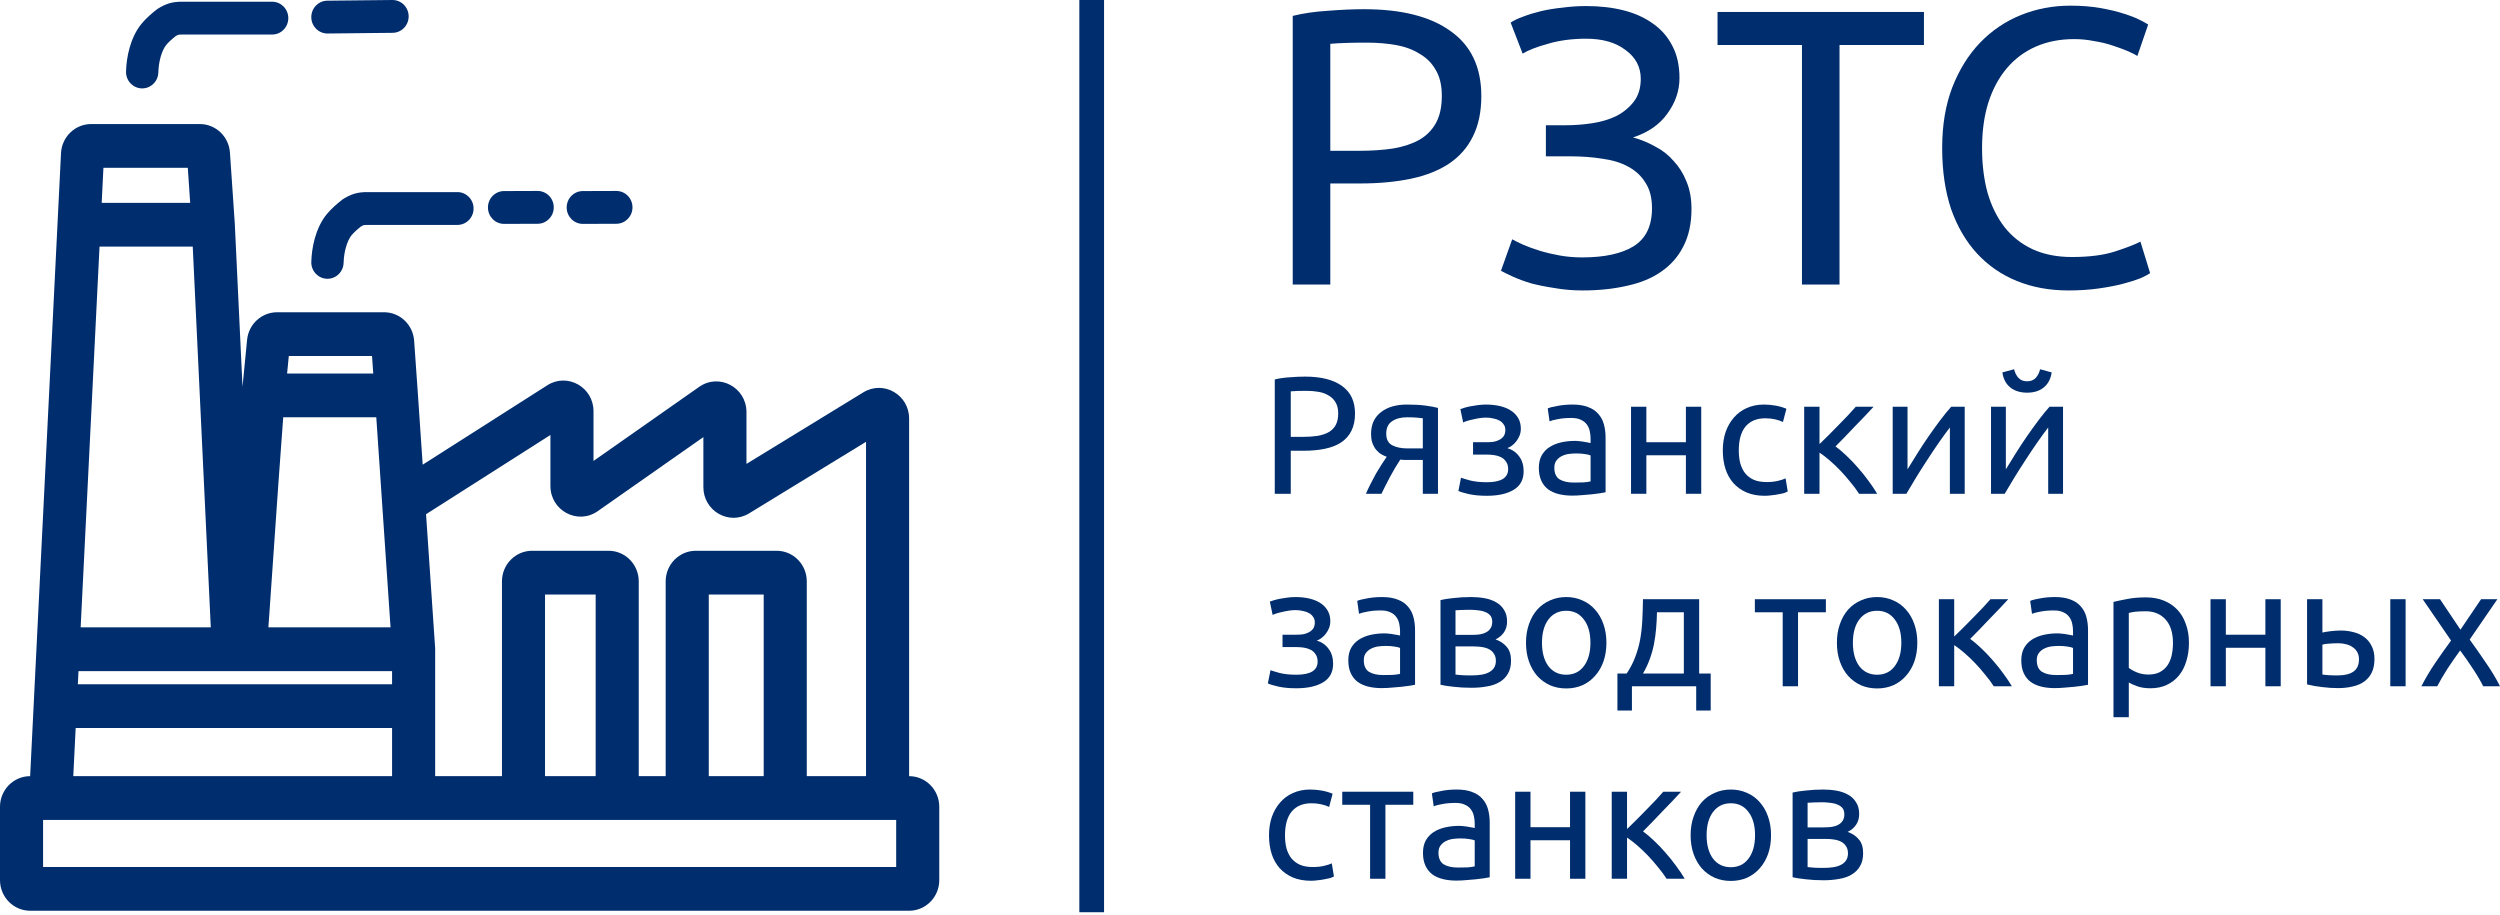
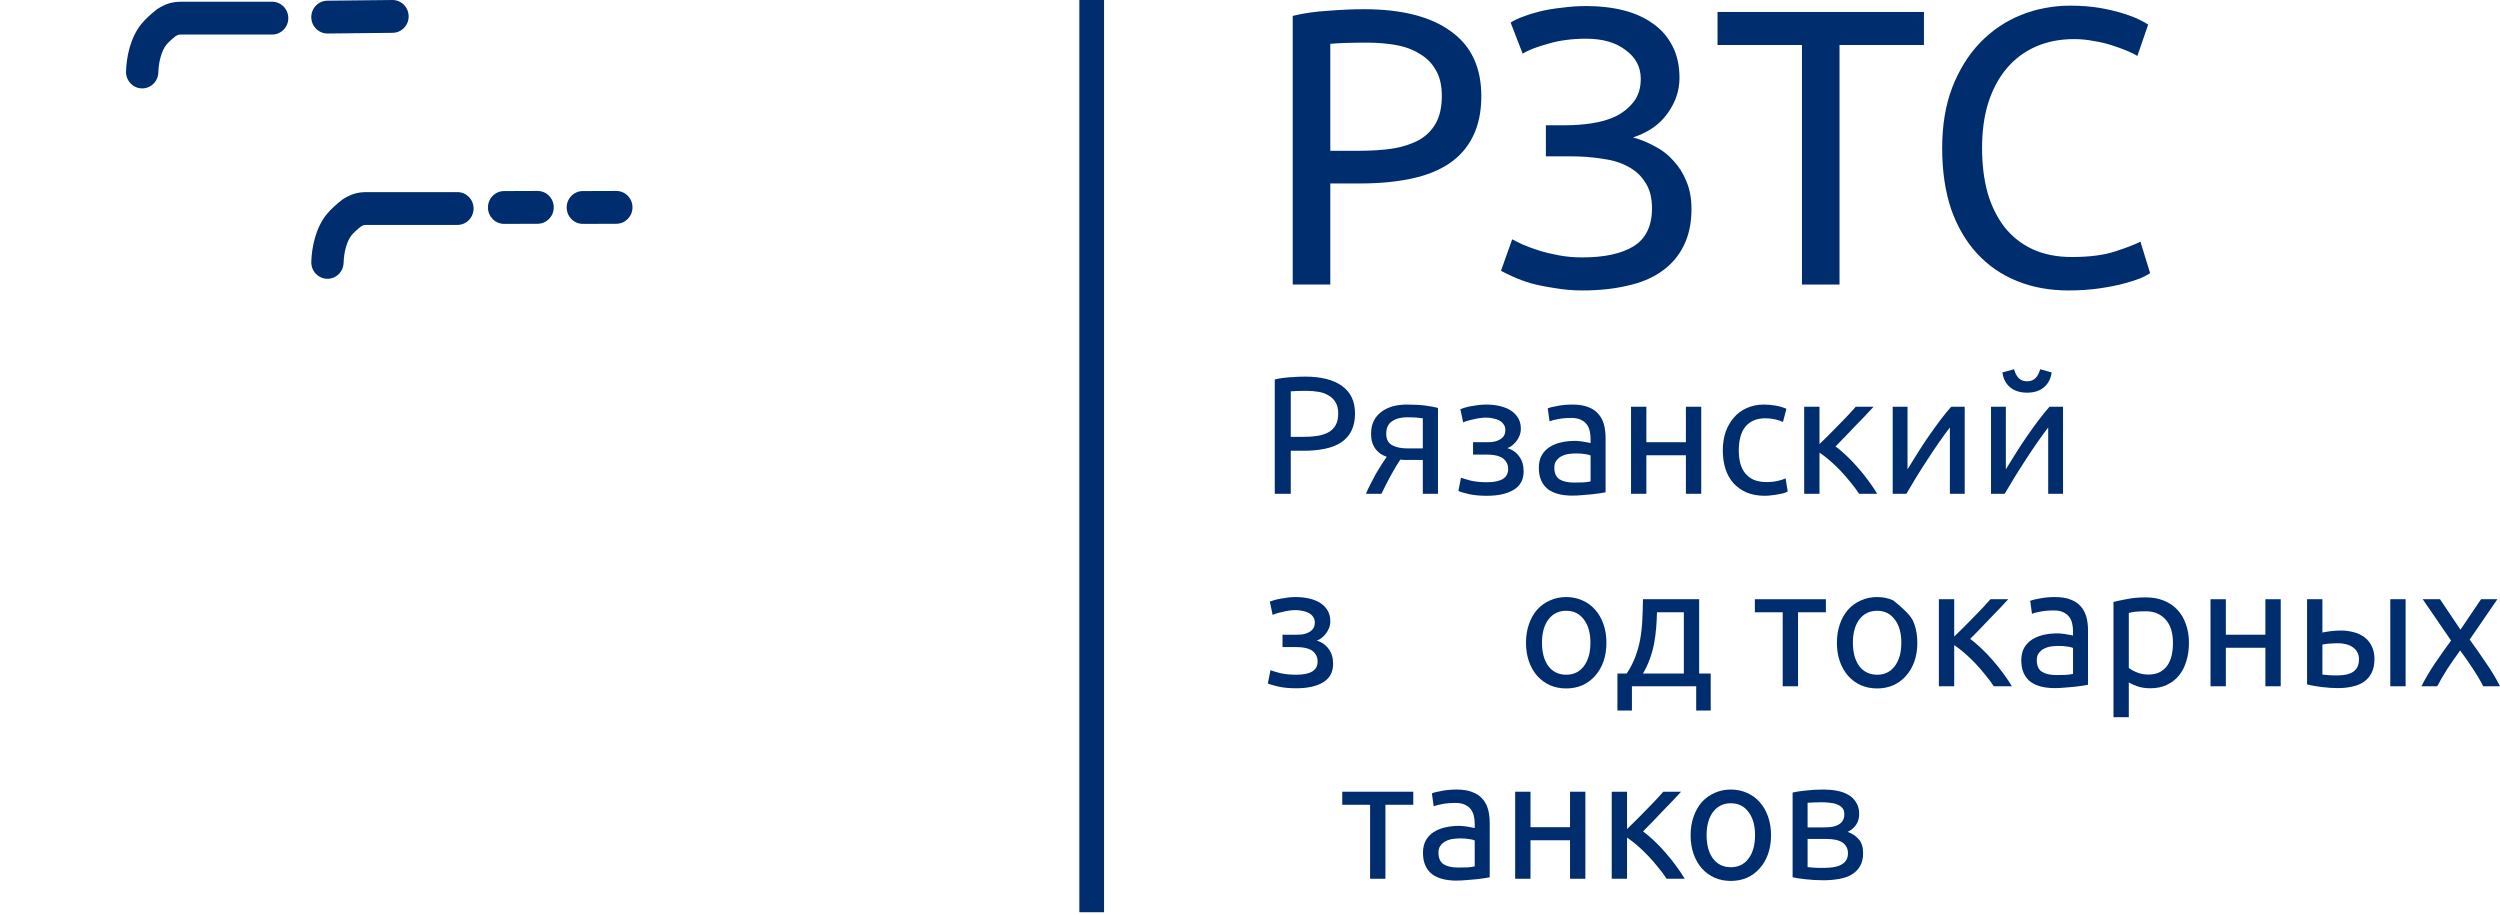
<svg xmlns="http://www.w3.org/2000/svg" width="620" height="227" viewBox="0 0 620 227" fill="none">
-   <path fill-rule="evenodd" clip-rule="evenodd" d="M15.131 37.983C15.332 33.94 18.617 30.767 22.601 30.767H49.563C53.493 30.767 56.752 33.856 57.025 37.838L58.226 55.412L60.145 95.907L61.276 84.288C61.654 80.401 64.873 77.438 68.719 77.438H95.246C99.171 77.438 102.427 80.519 102.707 84.494L103.634 97.68L104.827 115.241L135.736 95.548C140.717 92.374 147.19 96.011 147.19 101.984V114.313L173.395 95.943C178.356 92.465 185.123 96.072 185.123 102.196V115.045L214.119 97.295C219.105 94.243 225.46 97.89 225.46 103.802V192.488C229.591 192.488 232.94 195.889 232.94 200.085V218.265C232.94 222.461 229.591 225.863 225.46 225.863H7.48C3.349 225.863 0 222.461 0 218.265V200.085C0 195.891 3.346 192.49 7.475 192.488L15.131 37.983ZM18.174 192.488H97.236V180.548H18.765L18.174 192.488ZM19.303 169.695H97.236V166.439H19.464L19.303 169.695ZM20.002 155.585H52.276L47.801 61.158H24.682L20.002 155.585ZM25.219 50.304H47.166L46.572 41.621H25.65L25.219 50.304ZM66.558 155.585H96.855L93.318 103.487H70.239C69.464 113.615 68.663 125.248 67.898 136.365L67.898 136.367C67.519 141.875 67.149 147.256 66.794 152.265C66.715 153.391 66.636 154.499 66.558 155.585ZM71.201 92.633H92.567L92.262 88.292H71.624L71.201 92.633ZM107.922 192.488H124.484V144.189C124.484 139.992 127.833 136.591 131.963 136.591H150.93C155.061 136.591 158.41 139.992 158.41 144.189V192.488H165.088V144.189C165.088 139.993 168.437 136.591 172.568 136.591H192.603C196.733 136.591 200.082 139.992 200.082 144.189V192.488H214.775V109.566L185.778 127.316C180.793 130.368 174.438 126.721 174.438 120.809V108.399L148.233 126.769C143.271 130.247 136.505 126.64 136.505 120.516V107.87L105.66 127.522L107.922 160.825V192.488ZM189.397 192.488V147.445H175.773V192.488H189.397ZM147.724 192.488V147.445H135.169V192.488H147.724ZM10.685 203.341V215.009H222.254V203.341H10.685Z" fill="#002D6D" />
  <path d="M101.344 4.028C101.321 1.78 99.509 -0.023 97.296 0L81.166 0.171C78.954 0.195 77.178 2.036 77.201 4.284C77.225 6.532 79.037 8.335 81.25 8.311L97.379 8.14C99.592 8.117 101.368 6.275 101.344 4.028Z" fill="#002D6D" />
  <path d="M44.214 8.639C44.132 8.664 43.967 8.723 43.552 8.967C42.658 9.667 41.684 10.574 41.243 11.12C40.09 12.546 39.337 15.303 39.267 17.963C39.208 20.21 37.367 21.983 35.154 21.923C32.942 21.863 31.197 19.992 31.256 17.745C31.348 14.25 32.279 9.379 35.051 5.952C36.085 4.674 37.709 3.241 38.91 2.327L39.075 2.201L39.252 2.093C40.041 1.612 40.911 1.141 41.953 0.83C43.013 0.513 44.027 0.427 45.054 0.427L67.493 0.427C69.706 0.427 71.5 2.249 71.5 4.497C71.5 6.745 69.706 8.567 67.493 8.567L45.054 8.567C44.478 8.567 44.289 8.617 44.214 8.639Z" fill="#002D6D" />
  <path d="M133.338 55.496C135.551 55.488 137.339 53.66 137.331 51.412C137.324 49.164 135.524 47.348 133.311 47.355L125.004 47.384C122.791 47.391 121.004 49.22 121.011 51.467C121.018 53.715 122.818 55.531 125.031 55.524L133.338 55.496Z" fill="#002D6D" />
  <path d="M152.863 55.496C155.076 55.488 156.864 53.66 156.857 51.412C156.85 49.164 155.05 47.348 152.837 47.355L144.53 47.384C142.317 47.391 140.529 49.22 140.537 51.467C140.544 53.715 142.344 55.531 144.557 55.524L152.863 55.496Z" fill="#002D6D" />
  <path d="M90.161 55.853C90.079 55.878 89.914 55.937 89.499 56.181C88.605 56.88 87.631 57.788 87.19 58.333C86.036 59.76 85.284 62.517 85.214 65.176C85.155 67.423 83.313 69.196 81.101 69.136C78.889 69.076 77.144 67.206 77.203 64.959C77.294 61.464 78.226 56.593 80.998 53.166C82.031 51.888 83.656 50.455 84.856 49.54L85.022 49.414L85.199 49.306C85.987 48.826 86.858 48.355 87.9 48.044C88.96 47.727 89.974 47.641 91.001 47.641L113.44 47.641C115.653 47.641 117.447 49.463 117.447 51.711C117.447 53.959 115.653 55.781 113.44 55.781L91.001 55.781C90.425 55.781 90.236 55.831 90.161 55.853Z" fill="#002D6D" />
  <path d="M338.269 2.283C347.616 2.283 354.787 4.104 359.781 7.746C364.839 11.323 367.368 16.688 367.368 23.841C367.368 27.744 366.664 31.093 365.255 33.889C363.91 36.621 361.926 38.864 359.301 40.62C356.74 42.311 353.603 43.547 349.889 44.327C346.176 45.108 341.982 45.498 337.308 45.498H329.914V70.568H320.598V3.941C323.223 3.291 326.136 2.868 329.337 2.673C332.603 2.413 335.58 2.283 338.269 2.283ZM339.037 10.575C335.068 10.575 332.026 10.672 329.914 10.867V37.401H336.924C340.125 37.401 343.007 37.206 345.568 36.816C348.129 36.361 350.273 35.645 352.002 34.67C353.795 33.629 355.171 32.231 356.132 30.475C357.092 28.719 357.572 26.475 357.572 23.744C357.572 21.143 357.06 18.997 356.036 17.306C355.075 15.615 353.731 14.282 352.002 13.306C350.337 12.266 348.385 11.55 346.144 11.16C343.903 10.77 341.534 10.575 339.037 10.575Z" fill="#002D6D" />
  <path d="M383.38 31.06H388.374C390.486 31.06 392.631 30.898 394.808 30.573C396.985 30.247 398.97 29.662 400.762 28.817C402.555 27.906 404.027 26.703 405.18 25.207C406.332 23.711 406.909 21.826 406.909 19.549C406.909 16.623 405.66 14.249 403.163 12.428C400.73 10.542 397.465 9.599 393.367 9.599C389.846 9.599 386.677 10.022 383.86 10.867C381.043 11.648 378.962 12.461 377.617 13.306L374.64 5.6C375.409 5.079 376.433 4.592 377.713 4.136C379.058 3.616 380.531 3.161 382.131 2.771C383.796 2.38 385.588 2.088 387.509 1.893C389.43 1.633 391.415 1.503 393.463 1.503C396.793 1.503 399.866 1.86 402.683 2.576C405.5 3.291 407.933 4.396 409.982 5.892C412.031 7.323 413.631 9.176 414.784 11.453C415.936 13.664 416.512 16.298 416.512 19.354C416.512 22.476 415.52 25.402 413.535 28.134C411.614 30.865 408.765 32.849 404.988 34.084C406.909 34.605 408.733 35.352 410.462 36.328C412.255 37.238 413.791 38.441 415.072 39.937C416.416 41.368 417.473 43.059 418.241 45.01C419.073 46.961 419.489 49.237 419.489 51.838C419.489 55.415 418.817 58.504 417.473 61.106C416.192 63.642 414.367 65.723 411.999 67.349C409.694 68.975 406.877 70.145 403.547 70.861C400.218 71.641 396.537 72.031 392.503 72.031C390.07 72.031 387.765 71.836 385.588 71.446C383.412 71.121 381.459 70.731 379.73 70.275C378.002 69.755 376.497 69.202 375.217 68.617C373.936 68.032 372.944 67.544 372.239 67.154L375.024 59.35C375.729 59.74 376.657 60.195 377.81 60.715C379.026 61.236 380.37 61.724 381.843 62.179C383.316 62.634 384.948 63.024 386.741 63.349C388.534 63.675 390.422 63.837 392.407 63.837C397.849 63.837 402.075 62.927 405.084 61.106C408.157 59.22 409.694 56.066 409.694 51.643C409.694 49.042 409.149 46.928 408.061 45.303C407.037 43.612 405.596 42.279 403.739 41.303C401.947 40.328 399.802 39.677 397.305 39.352C394.872 38.962 392.215 38.767 389.334 38.767H383.38V31.06Z" fill="#002D6D" />
  <path d="M477.137 2.966V11.16H456.201V70.568H446.885V11.16H425.949V2.966H477.137Z" fill="#002D6D" />
  <path d="M512.967 72.031C508.293 72.031 504.035 71.251 500.194 69.69C496.352 68.129 493.055 65.853 490.302 62.862C487.549 59.87 485.404 56.196 483.868 51.838C482.395 47.416 481.659 42.376 481.659 36.718C481.659 31.06 482.491 26.053 484.156 21.695C485.884 17.273 488.189 13.566 491.07 10.575C493.951 7.583 497.313 5.307 501.154 3.746C504.996 2.185 509.093 1.405 513.447 1.405C516.2 1.405 518.665 1.6 520.842 1.99C523.082 2.38 525.003 2.836 526.604 3.356C528.268 3.876 529.613 4.396 530.637 4.917C531.662 5.437 532.366 5.827 532.75 6.087L530.061 13.891C529.485 13.501 528.653 13.079 527.564 12.623C526.476 12.168 525.227 11.713 523.819 11.258C522.474 10.802 520.97 10.445 519.305 10.184C517.704 9.859 516.072 9.697 514.407 9.697C510.886 9.697 507.717 10.315 504.9 11.55C502.082 12.786 499.682 14.574 497.697 16.916C495.712 19.257 494.175 22.118 493.087 25.5C492.063 28.817 491.55 32.556 491.55 36.718C491.55 40.75 491.999 44.425 492.895 47.741C493.855 51.058 495.264 53.919 497.121 56.326C498.977 58.667 501.282 60.488 504.035 61.788C506.852 63.089 510.118 63.739 513.831 63.739C518.121 63.739 521.674 63.284 524.491 62.374C527.308 61.463 529.421 60.65 530.829 59.935L533.23 67.739C532.782 68.064 531.982 68.487 530.829 69.007C529.677 69.463 528.236 69.918 526.508 70.373C524.779 70.828 522.762 71.218 520.457 71.544C518.153 71.869 515.656 72.031 512.967 72.031Z" fill="#002D6D" />
  <path d="M323.663 93.399C327.641 93.399 330.692 94.174 332.817 95.724C334.97 97.246 336.046 99.529 336.046 102.573C336.046 104.233 335.746 105.659 335.147 106.849C334.575 108.011 333.73 108.966 332.613 109.713C331.523 110.432 330.188 110.958 328.608 111.29C327.028 111.622 325.244 111.788 323.255 111.788H320.108V122.457H316.144V94.105C317.261 93.828 318.501 93.648 319.863 93.565C321.252 93.454 322.519 93.399 323.663 93.399ZM323.99 96.927C322.301 96.927 321.007 96.969 320.108 97.052V108.343H323.091C324.453 108.343 325.679 108.26 326.769 108.094C327.859 107.9 328.772 107.596 329.507 107.181C330.27 106.738 330.856 106.143 331.265 105.396C331.673 104.649 331.878 103.694 331.878 102.531C331.878 101.425 331.66 100.511 331.224 99.792C330.815 99.072 330.243 98.505 329.507 98.09C328.799 97.647 327.968 97.343 327.014 97.177C326.061 97.01 325.053 96.927 323.99 96.927Z" fill="#002D6D" />
  <path d="M349.548 114.071C349.14 114.071 348.744 114.071 348.363 114.071C347.982 114.044 347.614 114.016 347.26 113.988C346.388 115.317 345.543 116.742 344.726 118.264C343.936 119.758 343.227 121.156 342.601 122.457H338.759C339.086 121.654 339.468 120.838 339.904 120.007C340.34 119.15 340.775 118.319 341.211 117.517C341.675 116.714 342.138 115.953 342.601 115.234C343.064 114.514 343.5 113.864 343.909 113.283C343.146 113.006 342.519 112.674 342.029 112.286C341.538 111.871 341.143 111.415 340.844 110.917C340.544 110.418 340.326 109.893 340.19 109.339C340.081 108.758 340.026 108.177 340.026 107.596C340.026 106.378 340.244 105.313 340.68 104.399C341.143 103.486 341.77 102.739 342.56 102.158C343.35 101.549 344.276 101.092 345.339 100.788C346.429 100.484 347.614 100.331 348.894 100.331C350.692 100.331 352.218 100.414 353.471 100.58C354.725 100.746 355.774 100.94 356.618 101.162V122.457H352.858V114.071H349.548ZM352.858 103.735C352.559 103.68 352.055 103.625 351.346 103.569C350.665 103.514 349.875 103.486 348.976 103.486C347.423 103.486 346.17 103.818 345.216 104.482C344.263 105.119 343.786 106.143 343.786 107.554C343.786 108.938 344.276 109.893 345.257 110.418C346.238 110.944 347.505 111.207 349.058 111.207H352.858V103.735Z" fill="#002D6D" />
  <path d="M368.545 100.331C369.771 100.331 370.915 100.456 371.978 100.705C373.04 100.954 373.953 101.328 374.716 101.826C375.479 102.324 376.078 102.947 376.514 103.694C376.95 104.441 377.168 105.313 377.168 106.309C377.168 106.945 377.059 107.527 376.841 108.052C376.623 108.578 376.351 109.049 376.024 109.464C375.697 109.879 375.329 110.239 374.92 110.543C374.539 110.82 374.171 111.013 373.817 111.124C375.07 111.512 376.051 112.203 376.759 113.2C377.495 114.168 377.863 115.4 377.863 116.894C377.863 118.942 377.045 120.464 375.411 121.46C373.776 122.457 371.556 122.955 368.749 122.955C367.033 122.955 365.548 122.816 364.295 122.54C363.069 122.263 362.197 122 361.679 121.751L362.333 118.472C362.769 118.638 363.546 118.873 364.663 119.177C365.807 119.454 367.169 119.592 368.749 119.592C370.466 119.592 371.774 119.329 372.673 118.804C373.572 118.25 374.021 117.434 374.021 116.355C374.021 115.58 373.844 114.957 373.49 114.487C373.163 113.988 372.741 113.615 372.223 113.366C371.705 113.117 371.147 112.951 370.548 112.868C369.948 112.785 369.39 112.743 368.872 112.743H365.317V109.671H368.749C369.24 109.671 369.744 109.644 370.261 109.588C370.806 109.505 371.297 109.353 371.733 109.132C372.196 108.91 372.577 108.606 372.877 108.218C373.177 107.803 373.326 107.264 373.326 106.6C373.326 106.074 373.19 105.631 372.918 105.271C372.673 104.884 372.332 104.565 371.896 104.316C371.46 104.067 370.943 103.887 370.343 103.777C369.771 103.638 369.172 103.569 368.545 103.569C368.055 103.569 367.523 103.611 366.951 103.694C366.379 103.777 365.821 103.887 365.276 104.026C364.731 104.137 364.24 104.261 363.805 104.399C363.369 104.538 363.055 104.662 362.865 104.773L362.17 101.452C362.388 101.369 362.728 101.258 363.192 101.12C363.655 100.982 364.172 100.857 364.744 100.746C365.344 100.636 365.97 100.539 366.624 100.456C367.278 100.373 367.918 100.331 368.545 100.331Z" fill="#002D6D" />
  <path d="M390.337 119.675C391.237 119.675 392.027 119.662 392.708 119.634C393.416 119.579 394.002 119.496 394.465 119.385V112.951C394.193 112.812 393.743 112.702 393.116 112.619C392.517 112.508 391.781 112.453 390.91 112.453C390.337 112.453 389.724 112.494 389.071 112.577C388.444 112.66 387.858 112.84 387.313 113.117C386.796 113.366 386.36 113.726 386.006 114.196C385.651 114.639 385.474 115.234 385.474 115.981C385.474 117.365 385.91 118.333 386.782 118.887C387.654 119.412 388.839 119.675 390.337 119.675ZM390.011 100.331C391.536 100.331 392.817 100.539 393.852 100.954C394.915 101.341 395.759 101.909 396.386 102.656C397.04 103.376 397.503 104.247 397.775 105.271C398.048 106.267 398.184 107.374 398.184 108.592V122.083C397.857 122.138 397.394 122.221 396.794 122.332C396.222 122.415 395.568 122.498 394.833 122.581C394.097 122.664 393.294 122.733 392.422 122.789C391.577 122.872 390.733 122.913 389.888 122.913C388.689 122.913 387.586 122.789 386.578 122.54C385.57 122.291 384.698 121.903 383.962 121.377C383.227 120.824 382.655 120.104 382.246 119.219C381.837 118.333 381.633 117.268 381.633 116.022C381.633 114.832 381.864 113.809 382.328 112.951C382.818 112.093 383.472 111.401 384.289 110.875C385.107 110.349 386.06 109.962 387.15 109.713C388.24 109.464 389.384 109.339 390.583 109.339C390.964 109.339 391.359 109.367 391.768 109.422C392.176 109.45 392.558 109.505 392.912 109.588C393.294 109.644 393.62 109.699 393.893 109.754C394.165 109.81 394.356 109.851 394.465 109.879V108.8C394.465 108.163 394.397 107.54 394.261 106.932C394.124 106.295 393.879 105.742 393.525 105.271C393.171 104.773 392.681 104.386 392.054 104.109C391.455 103.804 390.664 103.652 389.684 103.652C388.43 103.652 387.327 103.749 386.373 103.943C385.447 104.109 384.752 104.289 384.289 104.482L383.84 101.286C384.33 101.065 385.147 100.857 386.292 100.663C387.436 100.442 388.676 100.331 390.011 100.331Z" fill="#002D6D" />
  <path d="M421.905 122.457H418.105V112.909H408.297V122.457H404.496V100.871H408.297V109.671H418.105V100.871H421.905V122.457Z" fill="#002D6D" />
  <path d="M437.677 122.955C435.961 122.955 434.449 122.678 433.141 122.125C431.861 121.571 430.771 120.796 429.872 119.8C429 118.804 428.346 117.628 427.91 116.272C427.474 114.888 427.256 113.366 427.256 111.705C427.256 110.045 427.488 108.523 427.951 107.139C428.441 105.755 429.123 104.565 429.994 103.569C430.866 102.545 431.929 101.757 433.182 101.203C434.462 100.622 435.879 100.331 437.432 100.331C438.386 100.331 439.339 100.414 440.293 100.58C441.246 100.746 442.159 101.009 443.031 101.369L442.173 104.649C441.6 104.372 440.933 104.15 440.17 103.984C439.435 103.818 438.644 103.735 437.8 103.735C435.675 103.735 434.04 104.413 432.896 105.769C431.779 107.125 431.22 109.104 431.22 111.705C431.22 112.868 431.343 113.933 431.588 114.902C431.861 115.87 432.269 116.7 432.814 117.392C433.386 118.084 434.108 118.624 434.98 119.011C435.852 119.371 436.914 119.551 438.168 119.551C439.176 119.551 440.088 119.454 440.906 119.26C441.723 119.067 442.363 118.859 442.826 118.638L443.358 121.875C443.14 122.014 442.826 122.152 442.418 122.291C442.009 122.401 441.546 122.498 441.028 122.581C440.511 122.692 439.952 122.775 439.353 122.83C438.781 122.913 438.222 122.955 437.677 122.955Z" fill="#002D6D" />
  <path d="M455.203 110.709C456.047 111.318 456.96 112.093 457.941 113.034C458.922 113.947 459.875 114.943 460.801 116.022C461.755 117.102 462.64 118.209 463.458 119.343C464.275 120.45 464.97 121.488 465.542 122.457H461.047C460.447 121.516 459.739 120.561 458.922 119.592C458.131 118.596 457.3 117.641 456.429 116.728C455.557 115.815 454.671 114.971 453.772 114.196C452.873 113.421 452.029 112.771 451.239 112.245V122.457H447.438V100.871H451.239V110.128C451.892 109.491 452.642 108.758 453.486 107.928C454.331 107.07 455.175 106.212 456.02 105.354C456.892 104.469 457.696 103.638 458.431 102.864C459.167 102.061 459.766 101.397 460.229 100.871H464.643C464.043 101.535 463.335 102.296 462.518 103.154C461.728 103.984 460.897 104.842 460.025 105.728C459.18 106.613 458.336 107.499 457.491 108.384C456.647 109.242 455.884 110.017 455.203 110.709Z" fill="#002D6D" />
  <path d="M487.247 100.871V122.457H483.569V106.018C482.751 107.07 481.852 108.301 480.871 109.713C479.891 111.124 478.91 112.591 477.929 114.113C476.948 115.607 476.008 117.088 475.109 118.555C474.21 120.021 473.434 121.322 472.78 122.457H469.388V100.871H473.066V116.396C473.774 115.206 474.578 113.905 475.477 112.494C476.376 111.055 477.302 109.644 478.256 108.26C479.237 106.849 480.204 105.506 481.157 104.233C482.138 102.933 483.051 101.812 483.895 100.871H487.247Z" fill="#002D6D" />
  <path d="M511.631 100.871V122.457H507.953V106.018C507.135 107.07 506.236 108.301 505.256 109.713C504.275 111.124 503.294 112.591 502.313 114.113C501.332 115.607 500.392 117.088 499.493 118.555C498.594 120.021 497.818 121.322 497.164 122.457H493.772V100.871H497.45V116.396C498.158 115.206 498.962 113.905 499.861 112.494C500.76 111.055 501.687 109.644 502.64 108.26C503.621 106.849 504.588 105.506 505.542 104.233C506.522 102.933 507.435 101.812 508.28 100.871H511.631ZM502.722 97.384C501.005 97.384 499.602 96.941 498.513 96.056C497.45 95.17 496.81 93.939 496.592 92.361L499.493 91.573C499.711 92.458 500.079 93.178 500.597 93.731C501.114 94.285 501.823 94.561 502.722 94.561C503.621 94.561 504.329 94.285 504.847 93.731C505.365 93.178 505.732 92.458 505.95 91.573L508.811 92.361C508.593 93.939 507.953 95.17 506.89 96.056C505.828 96.941 504.438 97.384 502.722 97.384Z" fill="#002D6D" />
  <path d="M321.293 148.069C322.519 148.069 323.663 148.193 324.726 148.442C325.788 148.691 326.701 149.065 327.464 149.563C328.227 150.061 328.826 150.684 329.262 151.431C329.698 152.178 329.916 153.05 329.916 154.046C329.916 154.683 329.807 155.264 329.589 155.79C329.371 156.316 329.099 156.786 328.772 157.201C328.445 157.616 328.077 157.976 327.668 158.28C327.287 158.557 326.919 158.751 326.565 158.861C327.818 159.249 328.799 159.941 329.507 160.937C330.243 161.906 330.611 163.137 330.611 164.631C330.611 166.679 329.793 168.201 328.159 169.198C326.524 170.194 324.304 170.692 321.497 170.692C319.781 170.692 318.296 170.554 317.043 170.277C315.817 170 314.945 169.737 314.427 169.488L315.081 166.209C315.517 166.375 316.294 166.61 317.411 166.915C318.555 167.191 319.917 167.33 321.497 167.33C323.214 167.33 324.522 167.067 325.421 166.541C326.32 165.988 326.769 165.171 326.769 164.092C326.769 163.317 326.592 162.694 326.238 162.224C325.911 161.726 325.489 161.352 324.971 161.103C324.453 160.854 323.895 160.688 323.296 160.605C322.696 160.522 322.138 160.48 321.62 160.48H318.065V157.409H321.497C321.988 157.409 322.492 157.381 323.009 157.326C323.554 157.243 324.045 157.09 324.481 156.869C324.944 156.648 325.325 156.343 325.625 155.956C325.925 155.541 326.074 155.001 326.074 154.337C326.074 153.811 325.938 153.368 325.666 153.008C325.421 152.621 325.08 152.303 324.644 152.054C324.208 151.805 323.691 151.625 323.091 151.514C322.519 151.376 321.92 151.307 321.293 151.307C320.803 151.307 320.271 151.348 319.699 151.431C319.127 151.514 318.569 151.625 318.024 151.763C317.479 151.874 316.988 151.998 316.553 152.137C316.117 152.275 315.803 152.4 315.613 152.51L314.918 149.189C315.136 149.106 315.476 148.996 315.94 148.857C316.403 148.719 316.92 148.595 317.492 148.484C318.092 148.373 318.718 148.276 319.372 148.193C320.026 148.11 320.666 148.069 321.293 148.069Z" fill="#002D6D" />
-   <path d="M343.086 167.413C343.985 167.413 344.775 167.399 345.456 167.371C346.164 167.316 346.75 167.233 347.213 167.122V160.688C346.941 160.55 346.491 160.439 345.864 160.356C345.265 160.245 344.529 160.19 343.658 160.19C343.086 160.19 342.473 160.231 341.819 160.314C341.192 160.397 340.606 160.577 340.061 160.854C339.544 161.103 339.108 161.463 338.754 161.933C338.399 162.376 338.222 162.971 338.222 163.718C338.222 165.102 338.658 166.071 339.53 166.624C340.402 167.15 341.587 167.413 343.086 167.413ZM342.759 148.069C344.284 148.069 345.565 148.276 346.6 148.691C347.663 149.079 348.507 149.646 349.134 150.393C349.788 151.113 350.251 151.985 350.523 153.008C350.796 154.005 350.932 155.112 350.932 156.329V169.82C350.605 169.876 350.142 169.959 349.542 170.069C348.97 170.152 348.316 170.235 347.581 170.318C346.845 170.401 346.042 170.471 345.17 170.526C344.325 170.609 343.481 170.651 342.636 170.651C341.437 170.651 340.334 170.526 339.326 170.277C338.318 170.028 337.446 169.64 336.71 169.115C335.975 168.561 335.403 167.842 334.994 166.956C334.585 166.071 334.381 165.005 334.381 163.76C334.381 162.57 334.612 161.546 335.076 160.688C335.566 159.83 336.22 159.138 337.037 158.612C337.855 158.087 338.808 157.699 339.898 157.45C340.988 157.201 342.132 157.077 343.331 157.077C343.712 157.077 344.107 157.104 344.516 157.16C344.924 157.187 345.306 157.243 345.66 157.326C346.042 157.381 346.368 157.436 346.641 157.492C346.913 157.547 347.104 157.588 347.213 157.616V156.537C347.213 155.9 347.145 155.278 347.009 154.669C346.872 154.032 346.627 153.479 346.273 153.008C345.919 152.51 345.429 152.123 344.802 151.846C344.203 151.542 343.412 151.39 342.432 151.39C341.178 151.39 340.075 151.486 339.121 151.68C338.195 151.846 337.5 152.026 337.037 152.22L336.588 149.023C337.078 148.802 337.895 148.595 339.04 148.401C340.184 148.179 341.424 148.069 342.759 148.069Z" fill="#002D6D" />
-   <path d="M360.963 167.288C361.127 167.316 361.358 167.344 361.658 167.371C361.957 167.399 362.298 167.427 362.679 167.454C363.061 167.454 363.456 167.468 363.865 167.496C364.3 167.496 364.709 167.496 365.091 167.496C365.881 167.496 366.63 167.44 367.338 167.33C368.074 167.219 368.7 167.025 369.218 166.749C369.763 166.472 370.185 166.112 370.485 165.669C370.812 165.199 370.975 164.604 370.975 163.884C370.975 163.192 370.826 162.625 370.526 162.182C370.253 161.712 369.872 161.338 369.382 161.062C368.891 160.785 368.305 160.591 367.624 160.48C366.97 160.37 366.262 160.314 365.499 160.314H360.963V167.288ZM365.009 157.45C365.744 157.45 366.412 157.409 367.011 157.326C367.638 157.215 368.169 157.035 368.605 156.786C369.068 156.537 369.422 156.205 369.668 155.79C369.94 155.375 370.076 154.849 370.076 154.212C370.076 153.548 369.913 153.022 369.586 152.635C369.259 152.247 368.823 151.957 368.278 151.763C367.761 151.542 367.161 151.403 366.48 151.348C365.826 151.265 365.159 151.224 364.478 151.224C363.851 151.224 363.211 151.237 362.557 151.265C361.93 151.293 361.399 151.32 360.963 151.348V157.45H365.009ZM364.927 170.568C363.32 170.568 361.835 170.484 360.473 170.318C359.11 170.18 358.034 170.014 357.244 169.82V148.816C358.034 148.622 359.11 148.456 360.473 148.318C361.835 148.152 363.32 148.069 364.927 148.069C366.044 148.069 367.134 148.166 368.196 148.359C369.259 148.553 370.199 148.885 371.016 149.356C371.834 149.798 372.487 150.421 372.978 151.224C373.495 151.998 373.754 152.967 373.754 154.129C373.754 155.181 373.495 156.08 372.978 156.827C372.46 157.575 371.765 158.156 370.894 158.571C372.065 158.986 372.991 159.609 373.673 160.439C374.381 161.241 374.735 162.376 374.735 163.843C374.735 165.143 374.476 166.223 373.959 167.081C373.468 167.939 372.773 168.63 371.874 169.156C371.003 169.682 369.967 170.042 368.769 170.235C367.57 170.457 366.289 170.568 364.927 170.568Z" fill="#002D6D" />
  <path d="M398.391 159.401C398.391 161.117 398.146 162.667 397.655 164.05C397.165 165.434 396.47 166.624 395.571 167.62C394.699 168.617 393.65 169.391 392.424 169.945C391.198 170.471 389.863 170.734 388.419 170.734C386.975 170.734 385.64 170.471 384.414 169.945C383.188 169.391 382.126 168.617 381.227 167.62C380.355 166.624 379.674 165.434 379.183 164.05C378.693 162.667 378.448 161.117 378.448 159.401C378.448 157.713 378.693 156.177 379.183 154.793C379.674 153.382 380.355 152.178 381.227 151.182C382.126 150.186 383.188 149.425 384.414 148.899C385.64 148.345 386.975 148.069 388.419 148.069C389.863 148.069 391.198 148.345 392.424 148.899C393.65 149.425 394.699 150.186 395.571 151.182C396.47 152.178 397.165 153.382 397.655 154.793C398.146 156.177 398.391 157.713 398.391 159.401ZM394.427 159.401C394.427 156.966 393.882 155.043 392.792 153.631C391.73 152.192 390.272 151.473 388.419 151.473C386.567 151.473 385.096 152.192 384.006 153.631C382.943 155.043 382.412 156.966 382.412 159.401C382.412 161.836 382.943 163.774 384.006 165.213C385.096 166.624 386.567 167.33 388.419 167.33C390.272 167.33 391.73 166.624 392.792 165.213C393.882 163.774 394.427 161.836 394.427 159.401Z" fill="#002D6D" />
  <path d="M401.122 167.039H403.411C404.31 165.711 405.018 164.341 405.536 162.93C406.081 161.518 406.49 160.065 406.762 158.571C407.034 157.049 407.212 155.471 407.293 153.839C407.375 152.178 407.43 150.435 407.457 148.608H421.392V167.039H424.253V176.213H420.657V170.194H404.719V176.213H401.122V167.039ZM417.592 167.039V151.846H410.93C410.903 153.147 410.835 154.461 410.726 155.79C410.617 157.09 410.44 158.391 410.195 159.692C409.95 160.965 409.595 162.224 409.132 163.469C408.696 164.687 408.138 165.877 407.457 167.039H417.592Z" fill="#002D6D" />
  <path d="M452.818 148.608V151.846H445.912V170.194H442.111V151.846H435.205V148.608H452.818Z" fill="#002D6D" />
-   <path d="M475.495 159.401C475.495 161.117 475.249 162.667 474.759 164.05C474.269 165.434 473.574 166.624 472.675 167.62C471.803 168.617 470.754 169.391 469.528 169.945C468.302 170.471 466.967 170.734 465.523 170.734C464.079 170.734 462.744 170.471 461.518 169.945C460.292 169.391 459.23 168.617 458.331 167.62C457.459 166.624 456.778 165.434 456.287 164.05C455.797 162.667 455.552 161.117 455.552 159.401C455.552 157.713 455.797 156.177 456.287 154.793C456.778 153.382 457.459 152.178 458.331 151.182C459.23 150.186 460.292 149.425 461.518 148.899C462.744 148.345 464.079 148.069 465.523 148.069C466.967 148.069 468.302 148.345 469.528 148.899C470.754 149.425 471.803 150.186 472.675 151.182C473.574 152.178 474.269 153.382 474.759 154.793C475.249 156.177 475.495 157.713 475.495 159.401ZM471.53 159.401C471.53 156.966 470.986 155.043 469.896 153.631C468.833 152.192 467.376 151.473 465.523 151.473C463.67 151.473 462.199 152.192 461.109 153.631C460.047 155.043 459.516 156.966 459.516 159.401C459.516 161.836 460.047 163.774 461.109 165.213C462.199 166.624 463.67 167.33 465.523 167.33C467.376 167.33 468.833 166.624 469.896 165.213C470.986 163.774 471.53 161.836 471.53 159.401Z" fill="#002D6D" />
+   <path d="M475.495 159.401C475.495 161.117 475.249 162.667 474.759 164.05C474.269 165.434 473.574 166.624 472.675 167.62C471.803 168.617 470.754 169.391 469.528 169.945C468.302 170.471 466.967 170.734 465.523 170.734C464.079 170.734 462.744 170.471 461.518 169.945C460.292 169.391 459.23 168.617 458.331 167.62C457.459 166.624 456.778 165.434 456.287 164.05C455.797 162.667 455.552 161.117 455.552 159.401C455.552 157.713 455.797 156.177 456.287 154.793C456.778 153.382 457.459 152.178 458.331 151.182C459.23 150.186 460.292 149.425 461.518 148.899C462.744 148.345 464.079 148.069 465.523 148.069C466.967 148.069 468.302 148.345 469.528 148.899C473.574 152.178 474.269 153.382 474.759 154.793C475.249 156.177 475.495 157.713 475.495 159.401ZM471.53 159.401C471.53 156.966 470.986 155.043 469.896 153.631C468.833 152.192 467.376 151.473 465.523 151.473C463.67 151.473 462.199 152.192 461.109 153.631C460.047 155.043 459.516 156.966 459.516 159.401C459.516 161.836 460.047 163.774 461.109 165.213C462.199 166.624 463.67 167.33 465.523 167.33C467.376 167.33 468.833 166.624 469.896 165.213C470.986 163.774 471.53 161.836 471.53 159.401Z" fill="#002D6D" />
  <path d="M488.606 158.446C489.451 159.055 490.364 159.83 491.344 160.771C492.325 161.684 493.279 162.68 494.205 163.76C495.159 164.839 496.044 165.946 496.861 167.081C497.679 168.188 498.373 169.225 498.946 170.194H494.45C493.851 169.253 493.143 168.298 492.325 167.33C491.535 166.333 490.704 165.379 489.832 164.465C488.96 163.552 488.075 162.708 487.176 161.933C486.277 161.158 485.432 160.508 484.642 159.982V170.194H480.842V148.608H484.642V157.865C485.296 157.229 486.045 156.495 486.89 155.665C487.734 154.807 488.579 153.949 489.424 153.092C490.295 152.206 491.099 151.376 491.835 150.601C492.57 149.798 493.17 149.134 493.633 148.608H498.046C497.447 149.273 496.739 150.034 495.921 150.891C495.131 151.722 494.3 152.58 493.429 153.465C492.584 154.351 491.739 155.236 490.895 156.122C490.05 156.98 489.287 157.755 488.606 158.446Z" fill="#002D6D" />
  <path d="M509.984 167.413C510.883 167.413 511.673 167.399 512.354 167.371C513.063 167.316 513.648 167.233 514.112 167.122V160.688C513.839 160.55 513.39 160.439 512.763 160.356C512.164 160.245 511.428 160.19 510.556 160.19C509.984 160.19 509.371 160.231 508.717 160.314C508.091 160.397 507.505 160.577 506.96 160.854C506.442 161.103 506.006 161.463 505.652 161.933C505.298 162.376 505.121 162.971 505.121 163.718C505.121 165.102 505.557 166.071 506.429 166.624C507.3 167.15 508.486 167.413 509.984 167.413ZM509.657 148.069C511.183 148.069 512.463 148.276 513.499 148.691C514.561 149.079 515.406 149.646 516.032 150.393C516.686 151.113 517.149 151.985 517.422 153.008C517.694 154.005 517.83 155.112 517.83 156.329V169.82C517.503 169.876 517.04 169.959 516.441 170.069C515.869 170.152 515.215 170.235 514.479 170.318C513.744 170.401 512.94 170.471 512.068 170.526C511.224 170.609 510.379 170.651 509.534 170.651C508.336 170.651 507.232 170.526 506.224 170.277C505.216 170.028 504.344 169.64 503.609 169.115C502.873 168.561 502.301 167.842 501.892 166.956C501.484 166.071 501.279 165.005 501.279 163.76C501.279 162.57 501.511 161.546 501.974 160.688C502.465 159.83 503.118 159.138 503.936 158.612C504.753 158.087 505.707 157.699 506.796 157.45C507.886 157.201 509.03 157.077 510.229 157.077C510.611 157.077 511.006 157.104 511.414 157.16C511.823 157.187 512.204 157.243 512.559 157.326C512.94 157.381 513.267 157.436 513.539 157.492C513.812 157.547 514.003 157.588 514.112 157.616V156.537C514.112 155.9 514.043 155.278 513.907 154.669C513.771 154.032 513.526 153.479 513.172 153.008C512.817 152.51 512.327 152.123 511.7 151.846C511.101 151.542 510.311 151.39 509.33 151.39C508.077 151.39 506.973 151.486 506.02 151.68C505.094 151.846 504.399 152.026 503.936 152.22L503.486 149.023C503.977 148.802 504.794 148.595 505.938 148.401C507.082 148.179 508.322 148.069 509.657 148.069Z" fill="#002D6D" />
  <path d="M538.896 159.443C538.896 156.924 538.283 154.987 537.057 153.631C535.831 152.275 534.196 151.597 532.153 151.597C531.008 151.597 530.109 151.639 529.455 151.722C528.829 151.805 528.325 151.902 527.943 152.012V165.628C528.406 166.015 529.074 166.389 529.946 166.749C530.818 167.108 531.771 167.288 532.806 167.288C533.896 167.288 534.822 167.094 535.585 166.707C536.375 166.292 537.016 165.738 537.506 165.047C537.996 164.327 538.351 163.497 538.569 162.556C538.787 161.587 538.896 160.55 538.896 159.443ZM542.86 159.443C542.86 161.075 542.642 162.584 542.206 163.967C541.797 165.351 541.184 166.541 540.367 167.537C539.549 168.533 538.541 169.308 537.343 169.862C536.171 170.415 534.822 170.692 533.297 170.692C532.071 170.692 530.981 170.526 530.027 170.194C529.101 169.862 528.406 169.544 527.943 169.239V177.873H524.143V149.273C525.042 149.051 526.159 148.816 527.494 148.567C528.856 148.29 530.423 148.152 532.193 148.152C533.828 148.152 535.299 148.415 536.607 148.94C537.915 149.466 539.032 150.213 539.958 151.182C540.884 152.151 541.593 153.341 542.083 154.752C542.601 156.136 542.86 157.699 542.86 159.443Z" fill="#002D6D" />
  <path d="M565.617 170.194H561.816V160.646H552.008V170.194H548.208V148.608H552.008V157.409H561.816V148.608H565.617V170.194Z" fill="#002D6D" />
  <path d="M579.958 159.526C579.223 159.526 578.501 159.553 577.793 159.609C577.111 159.636 576.498 159.719 575.954 159.858V167.288C576.117 167.316 576.349 167.344 576.648 167.371C576.975 167.399 577.316 167.427 577.67 167.454C578.051 167.454 578.433 167.468 578.814 167.496C579.196 167.496 579.536 167.496 579.836 167.496C581.498 167.496 582.778 167.177 583.677 166.541C584.576 165.904 585.026 164.881 585.026 163.469C585.026 162.777 584.876 162.182 584.576 161.684C584.304 161.186 583.922 160.785 583.432 160.48C582.969 160.148 582.438 159.913 581.838 159.775C581.239 159.609 580.612 159.526 579.958 159.526ZM572.153 148.608H575.954V156.869C576.417 156.758 577.084 156.648 577.956 156.537C578.855 156.426 579.713 156.371 580.531 156.371C581.648 156.371 582.71 156.509 583.718 156.786C584.726 157.035 585.612 157.45 586.374 158.031C587.137 158.585 587.737 159.318 588.173 160.231C588.636 161.117 588.867 162.182 588.867 163.428C588.867 164.728 588.649 165.835 588.213 166.749C587.778 167.662 587.165 168.409 586.374 168.99C585.584 169.571 584.631 169.986 583.514 170.235C582.397 170.512 581.171 170.651 579.836 170.651C578.555 170.651 577.261 170.568 575.954 170.401C574.646 170.263 573.379 170.042 572.153 169.737V148.608ZM596.591 170.194H592.791V148.608H596.591V170.194Z" fill="#002D6D" />
  <path d="M615.832 170.194C615.532 169.585 615.164 168.907 614.728 168.16C614.292 167.413 613.816 166.652 613.298 165.877C612.78 165.074 612.249 164.286 611.704 163.511C611.159 162.736 610.628 162.002 610.11 161.311C609.593 162.002 609.061 162.75 608.517 163.552C607.972 164.327 607.44 165.116 606.923 165.918C606.432 166.693 605.969 167.454 605.533 168.201C605.097 168.949 604.73 169.613 604.43 170.194H600.507C601.46 168.312 602.591 166.403 603.899 164.465C605.234 162.501 606.555 160.633 607.863 158.861L600.834 148.608H605.125L610.192 156.163L615.3 148.608H619.346L612.481 158.612C613.788 160.411 615.123 162.321 616.485 164.341C617.875 166.333 619.046 168.284 620 170.194H615.832Z" fill="#002D6D" />
-   <path d="M325.135 218.429C323.418 218.429 321.906 218.153 320.598 217.599C319.318 217.046 318.228 216.271 317.329 215.275C316.457 214.278 315.803 213.102 315.367 211.746C314.932 210.362 314.714 208.84 314.714 207.18C314.714 205.52 314.945 203.997 315.408 202.614C315.899 201.23 316.58 200.04 317.452 199.044C318.323 198.02 319.386 197.231 320.639 196.678C321.92 196.097 323.336 195.806 324.889 195.806C325.843 195.806 326.796 195.889 327.75 196.055C328.704 196.221 329.616 196.484 330.488 196.844L329.63 200.123C329.058 199.846 328.39 199.625 327.627 199.459C326.892 199.293 326.102 199.21 325.257 199.21C323.132 199.21 321.497 199.888 320.353 201.244C319.236 202.6 318.678 204.579 318.678 207.18C318.678 208.342 318.8 209.408 319.045 210.376C319.318 211.345 319.727 212.175 320.271 212.867C320.844 213.559 321.566 214.098 322.437 214.486C323.309 214.846 324.372 215.025 325.625 215.025C326.633 215.025 327.546 214.929 328.363 214.735C329.18 214.541 329.821 214.334 330.284 214.112L330.815 217.35C330.597 217.488 330.284 217.627 329.875 217.765C329.466 217.876 329.003 217.973 328.486 218.056C327.968 218.166 327.409 218.249 326.81 218.305C326.238 218.388 325.679 218.429 325.135 218.429Z" fill="#002D6D" />
  <path d="M350.492 196.346V199.584H343.585V217.931H339.785V199.584H332.878V196.346H350.492Z" fill="#002D6D" />
  <path d="M361.603 215.15C362.502 215.15 363.292 215.136 363.973 215.109C364.682 215.053 365.268 214.97 365.731 214.859V208.425C365.458 208.287 365.009 208.176 364.382 208.093C363.783 207.983 363.047 207.927 362.175 207.927C361.603 207.927 360.99 207.969 360.336 208.052C359.71 208.135 359.124 208.315 358.579 208.591C358.061 208.84 357.625 209.2 357.271 209.671C356.917 210.113 356.74 210.708 356.74 211.456C356.74 212.839 357.176 213.808 358.048 214.361C358.92 214.887 360.105 215.15 361.603 215.15ZM361.276 195.806C362.802 195.806 364.082 196.014 365.118 196.429C366.18 196.816 367.025 197.383 367.651 198.131C368.305 198.85 368.768 199.722 369.041 200.746C369.313 201.742 369.45 202.849 369.45 204.067V217.558C369.123 217.613 368.659 217.696 368.06 217.807C367.488 217.89 366.834 217.973 366.098 218.056C365.363 218.139 364.559 218.208 363.687 218.263C362.843 218.346 361.998 218.388 361.154 218.388C359.955 218.388 358.851 218.263 357.843 218.014C356.835 217.765 355.964 217.378 355.228 216.852C354.492 216.298 353.92 215.579 353.512 214.693C353.103 213.808 352.899 212.742 352.899 211.497C352.899 210.307 353.13 209.283 353.593 208.425C354.084 207.567 354.738 206.876 355.555 206.35C356.372 205.824 357.326 205.437 358.416 205.187C359.505 204.938 360.65 204.814 361.848 204.814C362.23 204.814 362.625 204.842 363.034 204.897C363.442 204.925 363.824 204.98 364.178 205.063C364.559 205.118 364.886 205.174 365.159 205.229C365.431 205.284 365.622 205.326 365.731 205.353V204.274C365.731 203.638 365.663 203.015 365.526 202.406C365.39 201.77 365.145 201.216 364.791 200.746C364.437 200.248 363.946 199.86 363.32 199.584C362.72 199.279 361.93 199.127 360.949 199.127C359.696 199.127 358.593 199.224 357.639 199.417C356.713 199.583 356.018 199.763 355.555 199.957L355.105 196.761C355.596 196.539 356.413 196.332 357.557 196.138C358.702 195.917 359.941 195.806 361.276 195.806Z" fill="#002D6D" />
  <path d="M393.171 217.931H389.37V208.384H379.562V217.931H375.762V196.346H379.562V205.146H389.37V196.346H393.171V217.931Z" fill="#002D6D" />
  <path d="M407.472 206.184C408.316 206.793 409.229 207.567 410.21 208.508C411.191 209.422 412.144 210.418 413.07 211.497C414.024 212.576 414.909 213.683 415.727 214.818C416.544 215.925 417.239 216.963 417.811 217.931H413.316C412.716 216.99 412.008 216.036 411.191 215.067C410.401 214.071 409.57 213.116 408.698 212.203C407.826 211.29 406.94 210.445 406.041 209.671C405.142 208.896 404.298 208.245 403.508 207.72V217.931H399.707V196.346H403.508V205.603C404.162 204.966 404.911 204.233 405.755 203.402C406.6 202.545 407.445 201.687 408.289 200.829C409.161 199.943 409.965 199.113 410.7 198.338C411.436 197.536 412.035 196.871 412.498 196.346H416.912C416.313 197.01 415.604 197.771 414.787 198.629C413.997 199.459 413.166 200.317 412.294 201.202C411.449 202.088 410.605 202.974 409.76 203.859C408.916 204.717 408.153 205.492 407.472 206.184Z" fill="#002D6D" />
  <path d="M439.217 207.138C439.217 208.854 438.972 210.404 438.482 211.788C437.991 213.171 437.297 214.361 436.398 215.358C435.526 216.354 434.477 217.129 433.251 217.682C432.025 218.208 430.69 218.471 429.246 218.471C427.802 218.471 426.467 218.208 425.241 217.682C424.015 217.129 422.953 216.354 422.053 215.358C421.182 214.361 420.501 213.171 420.01 211.788C419.52 210.404 419.275 208.854 419.275 207.138C419.275 205.45 419.52 203.914 420.01 202.531C420.501 201.119 421.182 199.916 422.053 198.919C422.953 197.923 424.015 197.162 425.241 196.636C426.467 196.083 427.802 195.806 429.246 195.806C430.69 195.806 432.025 196.083 433.251 196.636C434.477 197.162 435.526 197.923 436.398 198.919C437.297 199.916 437.991 201.119 438.482 202.531C438.972 203.914 439.217 205.45 439.217 207.138ZM435.253 207.138C435.253 204.703 434.708 202.78 433.619 201.368C432.556 199.929 431.099 199.21 429.246 199.21C427.393 199.21 425.922 199.929 424.832 201.368C423.77 202.78 423.239 204.703 423.239 207.138C423.239 209.574 423.77 211.511 424.832 212.95C425.922 214.361 427.393 215.067 429.246 215.067C431.099 215.067 432.556 214.361 433.619 212.95C434.708 211.511 435.253 209.574 435.253 207.138Z" fill="#002D6D" />
  <path d="M448.283 215.025C448.447 215.053 448.678 215.081 448.978 215.109C449.278 215.136 449.618 215.164 450 215.192C450.381 215.192 450.776 215.205 451.185 215.233C451.621 215.233 452.03 215.233 452.411 215.233C453.201 215.233 453.95 215.178 454.659 215.067C455.394 214.956 456.021 214.763 456.538 214.486C457.083 214.209 457.506 213.849 457.805 213.407C458.132 212.936 458.296 212.341 458.296 211.622C458.296 210.93 458.146 210.362 457.846 209.92C457.574 209.449 457.192 209.076 456.702 208.799C456.212 208.522 455.626 208.328 454.945 208.218C454.291 208.107 453.582 208.052 452.82 208.052H448.283V215.025ZM452.329 205.187C453.065 205.187 453.732 205.146 454.332 205.063C454.958 204.952 455.49 204.772 455.925 204.523C456.389 204.274 456.743 203.942 456.988 203.527C457.26 203.112 457.397 202.586 457.397 201.95C457.397 201.285 457.233 200.76 456.906 200.372C456.579 199.985 456.143 199.694 455.599 199.5C455.081 199.279 454.482 199.141 453.8 199.085C453.147 199.002 452.479 198.961 451.798 198.961C451.171 198.961 450.531 198.975 449.877 199.002C449.251 199.03 448.719 199.058 448.283 199.085V205.187H452.329ZM452.248 218.305C450.64 218.305 449.155 218.222 447.793 218.056C446.431 217.917 445.355 217.751 444.565 217.558V196.553C445.355 196.36 446.431 196.193 447.793 196.055C449.155 195.889 450.64 195.806 452.248 195.806C453.365 195.806 454.454 195.903 455.517 196.097C456.579 196.29 457.519 196.622 458.337 197.093C459.154 197.536 459.808 198.158 460.298 198.961C460.816 199.736 461.075 200.704 461.075 201.867C461.075 202.918 460.816 203.818 460.298 204.565C459.781 205.312 459.086 205.893 458.214 206.308C459.386 206.723 460.312 207.346 460.993 208.176C461.701 208.979 462.055 210.113 462.055 211.58C462.055 212.881 461.797 213.96 461.279 214.818C460.789 215.676 460.094 216.368 459.195 216.893C458.323 217.419 457.288 217.779 456.089 217.973C454.89 218.194 453.61 218.305 452.248 218.305Z" fill="#002D6D" />
  <path fill-rule="evenodd" clip-rule="evenodd" d="M267.676 226.233L267.676 -5.35358e-09L273.806 0L273.806 226.233L267.676 226.233Z" fill="#002D6D" />
</svg>